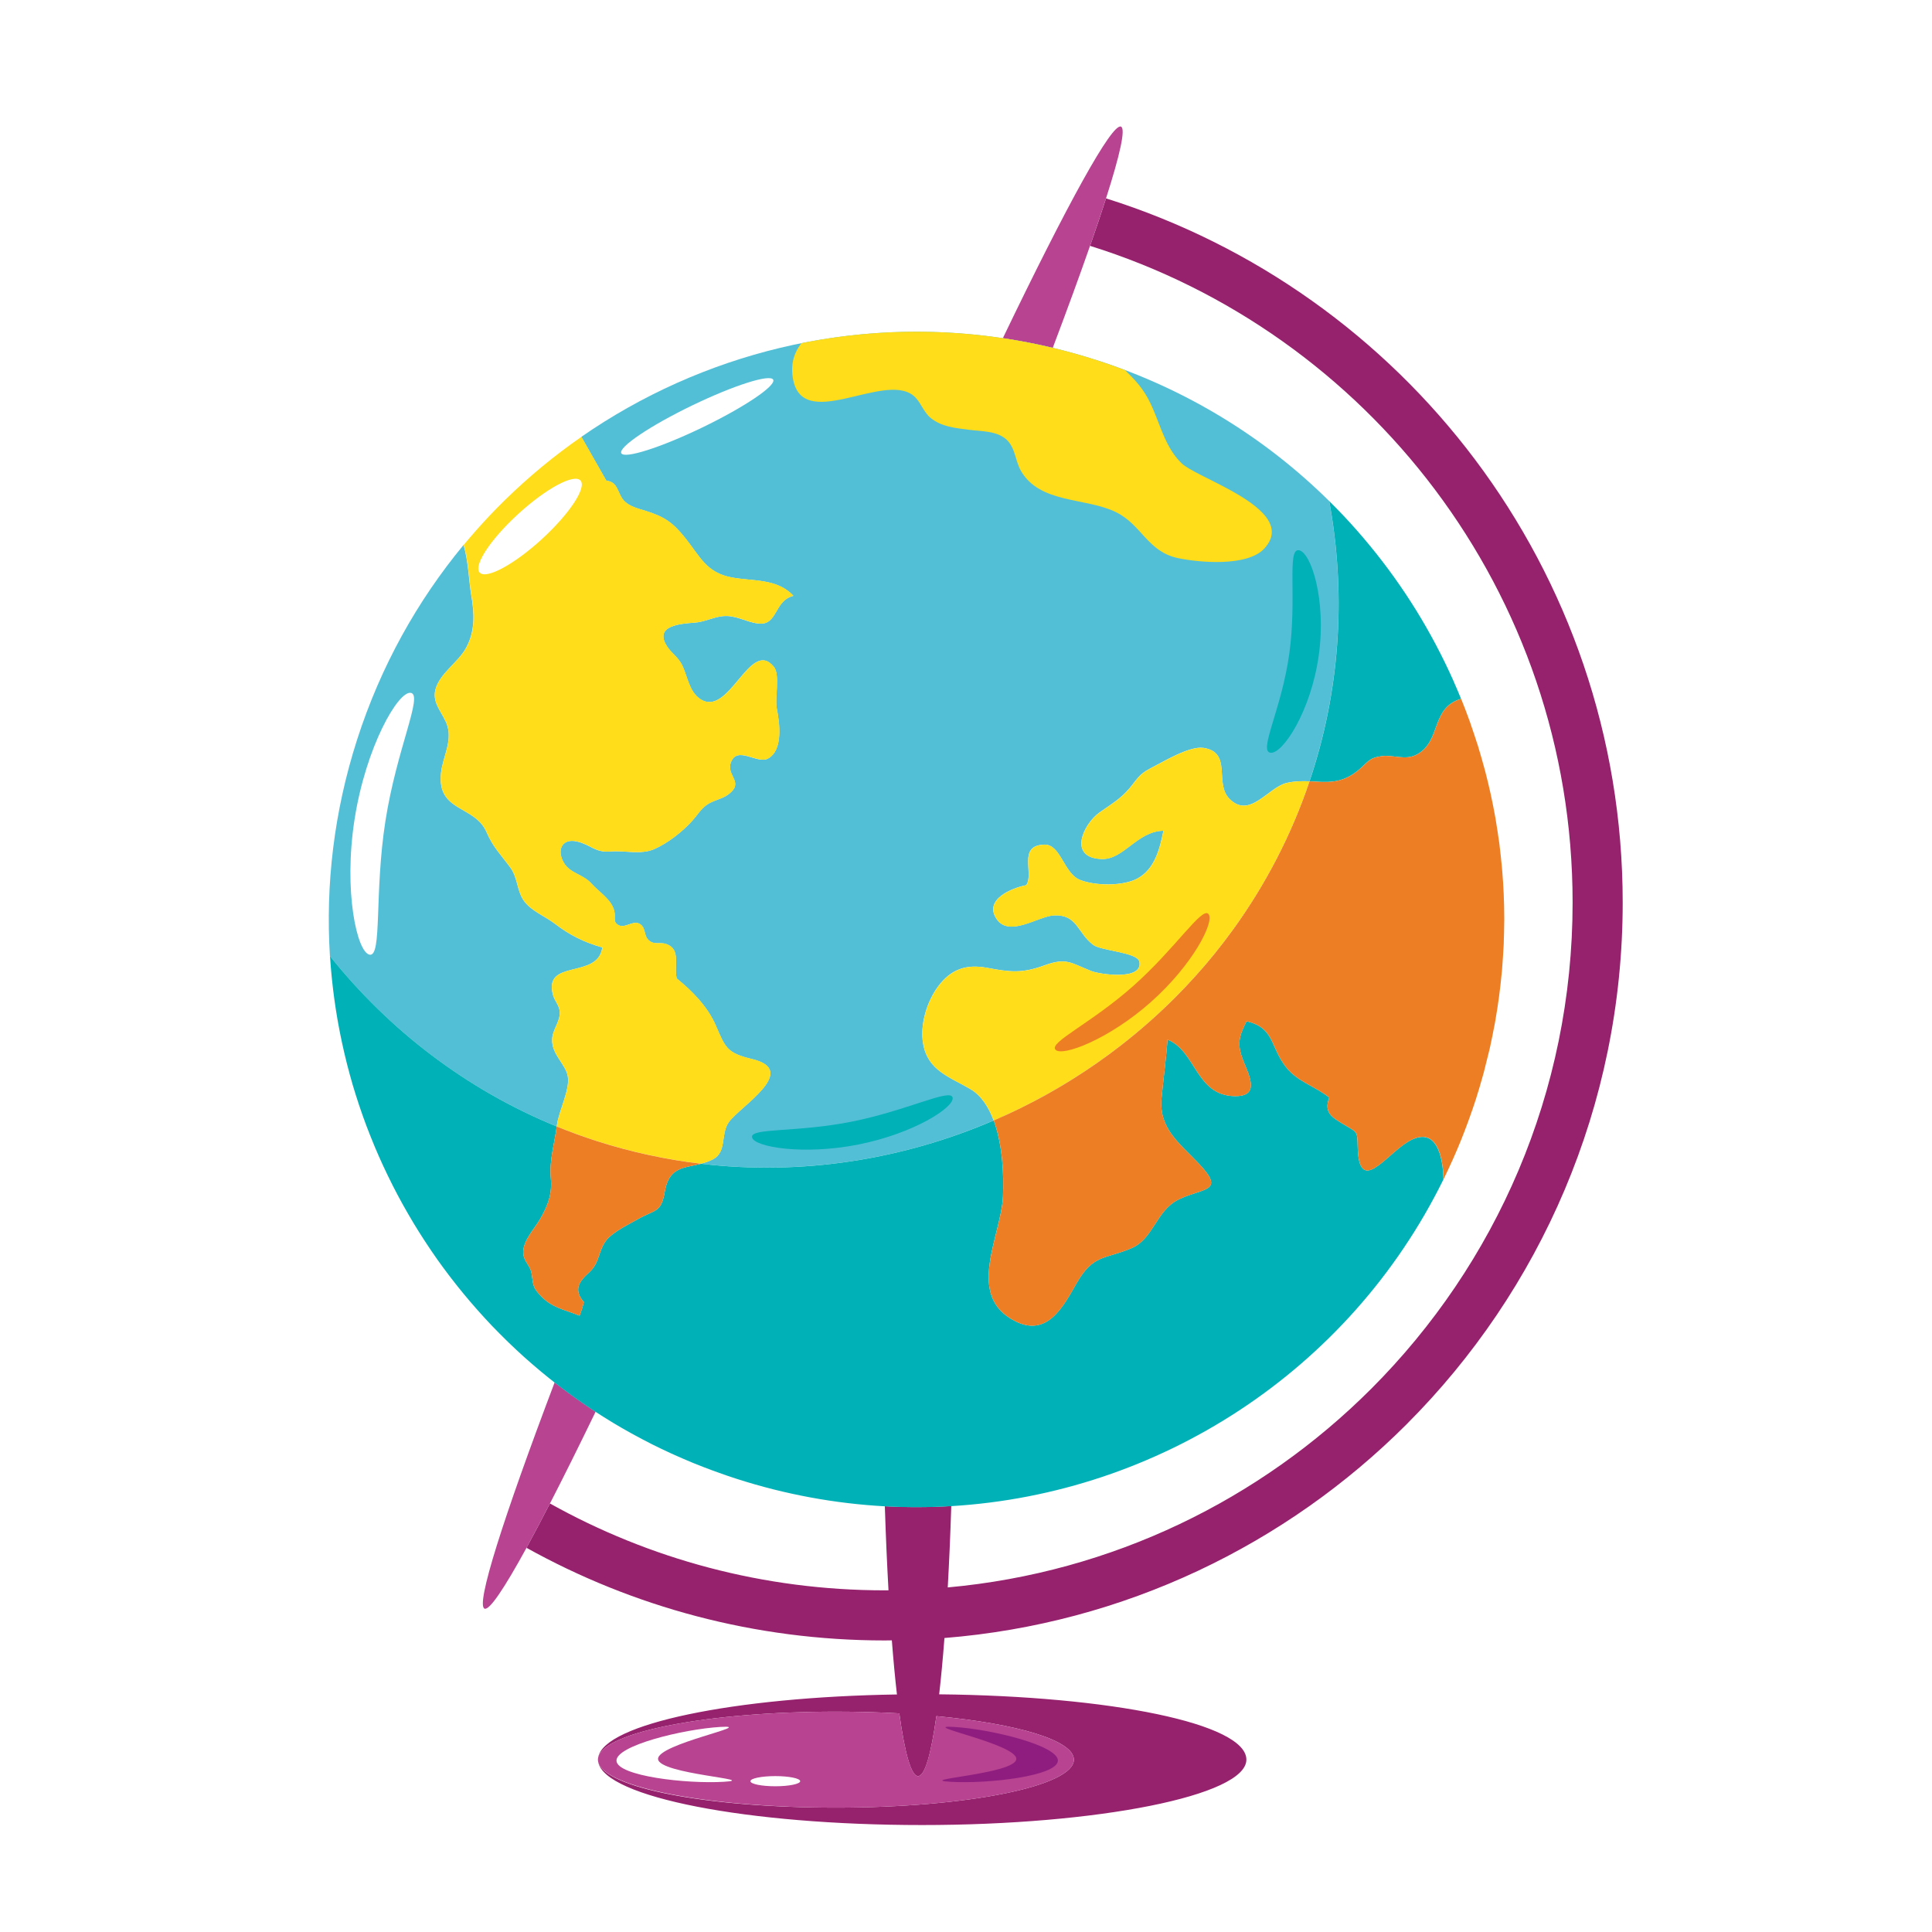
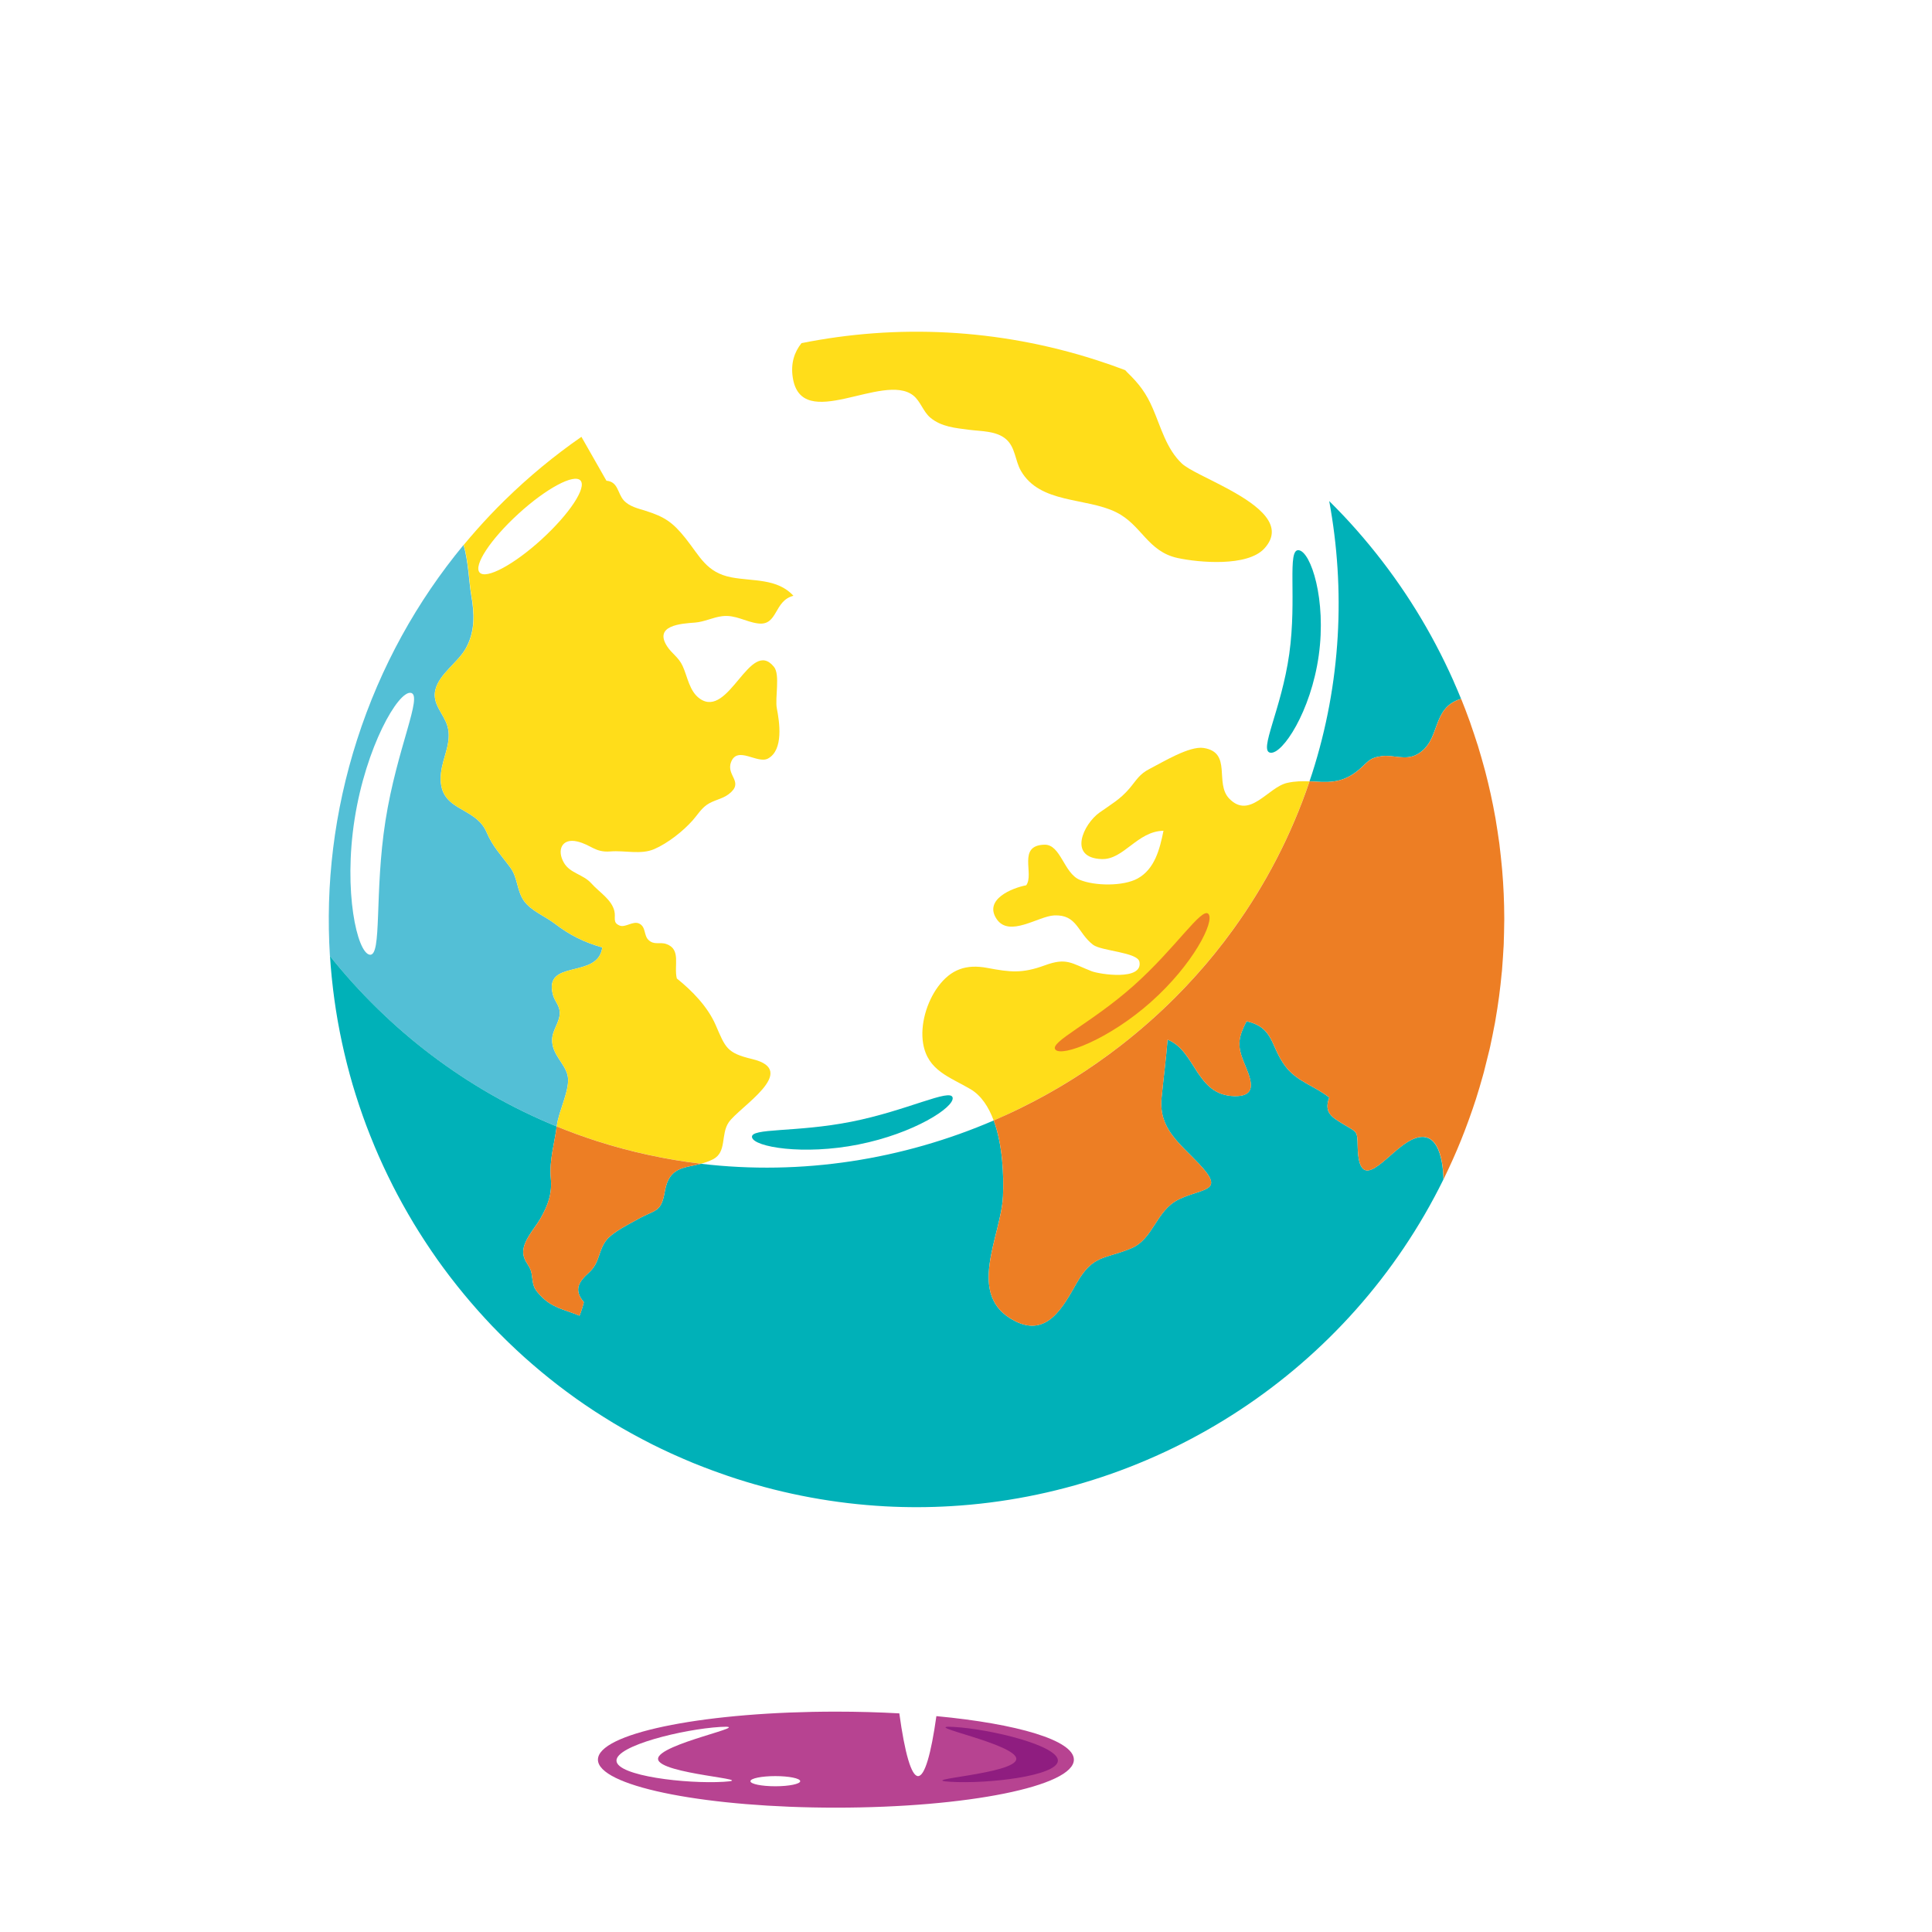
<svg xmlns="http://www.w3.org/2000/svg" id="Layer_2" data-name="Layer 2" viewBox="0 0 791.15 791.15">
  <defs>
    <style>
      .cls-1 {
        fill: #53bfd6;
      }

      .cls-1, .cls-2, .cls-3, .cls-4, .cls-5, .cls-6, .cls-7, .cls-8, .cls-9 {
        stroke-width: 0px;
      }

      .cls-2, .cls-6 {
        fill: #ed7e24;
      }

      .cls-10 {
        filter: url(#drop-shadow-1);
      }

      .cls-3 {
        fill: #b74391;
      }

      .cls-4 {
        fill: #fff;
      }

      .cls-5 {
        fill: #8f1d80;
      }

      .cls-6 {
        opacity: 0;
      }

      .cls-7 {
        fill: #ffdd1a;
      }

      .cls-8 {
        fill: #96216c;
      }

      .cls-9 {
        fill: #00b1b8;
      }
    </style>
    <filter id="drop-shadow-1" filterUnits="userSpaceOnUse">
      <feOffset dx="4" dy="4" />
      <feGaussianBlur result="blur" stdDeviation="9" />
      <feFlood flood-color="#000" flood-opacity=".5" />
      <feComposite in2="blur" operator="in" />
      <feComposite in="SourceGraphic" />
    </filter>
  </defs>
  <g id="Layer_1-2" data-name="Layer 1">
    <g>
-       <rect class="cls-6" width="791.15" height="791.15" />
      <g class="cls-10">
        <g>
-           <path class="cls-8" d="m571.98,579.25c54.67-54.65,88.51-130.27,88.51-213.68,0-68.05-22.53-130.93-60.51-181.44-37.51-49.89-90.12-87.75-151.06-106.89-1.84,5.73-4.03,12.24-6.54,19.44,56.94,17.78,106.15,53.15,141.21,99.78,35.42,47.12,56.39,105.61,56.39,169.11,0,77.81-31.51,148.17-82.5,199.17-45.31,45.29-105.88,75.19-173.38,81.31.58-10.38,1.07-21.54,1.44-33.33-9.01.54-18.09.57-27.2.07.39,12.2.9,23.74,1.5,34.43-.51,0-1.02.02-1.53.02-49.81,0-96.53-12.91-137.11-35.57-3.49,6.78-6.7,12.86-9.6,18.15,43.44,24.17,93.5,37.94,146.71,37.94.97,0,1.93-.03,2.9-.04.63,8.15,1.33,15.57,2.09,22.16-66.85,1.04-119.8,12.05-122.32,25.68,2.61-10.39,45.18-18.65,97.32-18.65,9,0,17.7.25,25.97.71,2.23,16.26,4.85,25.69,7.67,25.69s5.32-8.97,7.51-24.56c33.25,3.13,56.3,9.93,56.3,17.82,0,10.85-43.63,19.66-97.45,19.66s-94.71-8.26-97.32-18.65c2.64,14.32,61,25.77,132.64,25.77s132.77-11.99,132.77-26.78-55.71-26.02-125.8-26.75c.78-6.83,1.51-14.56,2.16-23.06,73.69-5.9,139.98-38.24,189.25-87.52Z" />
          <path class="cls-3" d="m338.3,736.23c53.82,0,97.45-8.8,97.45-19.66,0-7.89-23.05-14.69-56.3-17.82-2.19,15.58-4.76,24.56-7.51,24.56s-5.44-9.42-7.67-25.69c-8.27-.46-16.97-.71-25.97-.71-52.14,0-94.71,8.26-97.32,18.65-.09.34-.13.67-.13,1.01s.04.67.13,1.01c2.61,10.38,45.18,18.65,97.32,18.65Z" />
-           <path class="cls-3" d="m239.89,574.08c-.41-.27-.83-.54-1.24-.81-2.21-1.46-4.4-2.95-6.55-4.48-.45-.32-.89-.64-1.34-.97-1.9-1.36-3.77-2.75-5.62-4.17-.37-.28-.74-.56-1.11-.85-.3-.23-.61-.47-.91-.7-21.12,55.78-32.36,91.06-28.71,92.63,1.96.84,8.01-8.12,17.2-24.91,2.9-5.29,6.11-11.37,9.6-18.15,5.56-10.8,11.83-23.4,18.7-37.59Z" />
-           <path class="cls-3" d="m442.37,96.68c2.51-7.2,4.7-13.71,6.54-19.44,5.79-18.08,8.09-28.55,6.14-29.39-3.69-1.59-21.95,31.7-48.39,86.64,6.81,1.02,13.63,2.33,20.44,3.96,5.93-15.69,11.05-29.71,15.26-41.77Z" />
-           <path class="cls-1" d="m444.89,143.42c-5.91-1.9-11.84-3.55-17.78-4.98-6.81-1.63-13.63-2.94-20.44-3.96-61.86-9.26-123.37,6.25-172.63,40.42l10.24,17.97c4.83.39,4.53,5.2,7.1,8.05,2.28,2.53,5.84,3.3,8.95,4.28,7.83,2.46,11.15,4.75,16.34,11.24,5.92,7.4,8.51,14.03,18.78,16,8.78,1.68,18.75.32,25.41,7.55-8.09,2.04-6.27,12.36-14.48,11.33-5.12-.64-9.2-3.63-14.64-2.98-3.88.46-7.31,2.34-11.26,2.63-5.63.41-16.92,1.14-11.33,9.75,1.94,2.99,4.68,4.43,6.32,7.98,2.03,4.41,2.76,10.39,7.03,13.41,11.99,8.47,20.54-25.14,30.38-13.03,2.61,3.21.35,12.77,1.18,17.01,1.09,5.58,2.84,17.06-3.62,20.55-4.34,2.35-12.5-5.38-15.12,1.45-2.17,5.66,5.65,8.13-1.01,13.17-2.64,2.01-6.25,2.41-8.96,4.36-2.42,1.73-3.85,4.21-5.8,6.39-4.02,4.5-10.12,9.29-15.68,11.71-5.51,2.39-12.08.47-17.98.96-6.29.52-7.92-2.76-13.59-4.08-6.26-1.46-8.46,3.56-5.4,8.77,2.52,4.28,7.87,4.68,11.16,8.35,3.35,3.73,8.3,6.57,9.47,11.36.67,2.72-.89,4.72,2.17,5.96,2.36.95,5.47-2.06,8.02-.81,2.8,1.37,1.81,4.77,3.75,6.67,2.34,2.28,4.63.75,7.32,1.69,6.22,2.17,3.02,8.82,4.31,14.11,6.35,5.1,12.66,11.57,15.93,19.11,4.03,9.28,4.54,11.41,14.92,13.89,19.77,4.72-5.33,19.61-9.62,25.95-3.35,4.96-.65,12.18-6.45,15.12-1.63.83-3.26,1.37-4.85,1.78,41.34,4.9,82.66-1.7,119.85-17.73-2.05-5.54-5.08-10.23-9.5-12.84-8.54-5.03-17.51-7.55-19.39-18.68-1.3-7.71,1.49-17.03,6.08-23.26,5.29-7.19,11.61-9.31,20.14-7.72,9.48,1.77,14.31,2.35,23.62-1.05,8.98-3.29,10.8-.84,19.18,2.42,3.18,1.24,21.01,4.02,19.56-3.85-.73-3.95-15.6-4.4-18.97-6.97-6.42-4.89-6.47-12.47-15.95-12.04-6.49.29-18.42,9.21-23.59,1.44-5.32-7.99,6.39-12.7,12.14-13.78,3.42-4.67-3.76-16.36,7.49-16.62,6.65-.15,7.9,11.67,14.42,14.38,6.14,2.55,17.82,2.7,23.7-.53,7.03-3.86,9.09-12.04,10.6-19.55-10.72.16-16.27,11.9-25.28,11.59-14.02-.48-7.52-14.36-.9-19.06,4.66-3.31,8.48-5.42,12.21-9.82,2.99-3.53,4-5.88,8.39-8.11,5.19-2.63,16.17-9.42,22.03-8.51,11.82,1.85,4.35,14.43,10.49,20.75,8.42,8.67,15.9-4.72,23.73-6.45,3.27-.72,6.26-.73,9.12-.62h0c.36-1.06.73-2.12,1.07-3.19,11.9-37.05,13.7-75.27,7.02-111.57-25.99-25.69-58.25-45.84-95.42-57.78Z" />
-           <path class="cls-1" d="m223.97,457.28c.02-.16.05-.32.07-.48.73-5.78,5.55-14.85,4.43-20.21-1.09-5.22-6.54-8.68-6.38-14.94.09-3.87,3.23-7.22,3.13-11.05-.07-2.86-2.04-4.52-2.76-7.12-4.14-15.05,18.46-6.3,20.17-19.5-7.56-2.16-13.3-5.03-19.49-9.77-4-3.06-9.74-5.21-12.66-9.41-2.86-4.12-2.46-9.4-5.5-13.53-3.75-5.1-7.17-8.48-9.72-14.45-4.8-11.22-20.39-8.16-18.68-24.28.69-6.46,4.57-12.65,2.64-19.19-1.53-5.19-6.39-9.02-4.94-14.9,1.63-6.59,9.29-11.16,12.51-17.04,3.82-6.98,3.48-14.16,2.16-21.75-.92-5.26-1.13-13.64-3.13-20.5-18.95,22.91-33.95,49.72-43.6,79.76-9.47,29.48-12.95,59.45-11.12,88.6,24.07,30.13,55.62,54.56,92.84,69.76Z" />
+           <path class="cls-1" d="m223.97,457.28c.02-.16.05-.32.07-.48.73-5.78,5.55-14.85,4.43-20.21-1.09-5.22-6.54-8.68-6.38-14.94.09-3.87,3.23-7.22,3.13-11.05-.07-2.86-2.04-4.52-2.76-7.12-4.14-15.05,18.46-6.3,20.17-19.5-7.56-2.16-13.3-5.03-19.49-9.77-4-3.06-9.74-5.21-12.66-9.41-2.86-4.12-2.46-9.4-5.5-13.53-3.75-5.1-7.17-8.48-9.72-14.45-4.8-11.22-20.39-8.16-18.68-24.28.69-6.46,4.57-12.65,2.64-19.19-1.53-5.19-6.39-9.02-4.94-14.9,1.63-6.59,9.29-11.16,12.51-17.04,3.82-6.98,3.48-14.16,2.16-21.75-.92-5.26-1.13-13.64-3.13-20.5-18.95,22.91-33.95,49.72-43.6,79.76-9.47,29.48-12.95,59.45-11.12,88.6,24.07,30.13,55.62,54.56,92.84,69.76" />
          <path class="cls-7" d="m186.81,261.41c-3.22,5.88-10.88,10.45-12.51,17.04-1.46,5.87,3.41,9.71,4.94,14.9,1.93,6.55-1.95,12.73-2.64,19.19-1.71,16.13,13.88,13.07,18.68,24.28,2.55,5.97,5.96,9.35,9.72,14.45,3.04,4.13,2.64,9.41,5.5,13.53,2.92,4.2,8.66,6.35,12.66,9.41,6.19,4.74,11.93,7.6,19.49,9.77-1.71,13.2-24.32,4.45-20.17,19.5.71,2.61,2.68,4.26,2.76,7.12.1,3.82-3.04,7.18-3.13,11.05-.16,6.27,5.29,9.72,6.38,14.94,1.11,5.36-3.71,14.43-4.43,20.21-.02.16-.05.32-.07.48h0c2.51,1.03,5.05,2,7.62,2.94.17.07.34.14.52.2,2.74,1,5.5,1.95,8.29,2.84,1.82.59,3.64,1.14,5.46,1.68.83.24,1.67.47,2.5.7.97.27,1.94.55,2.91.81,1.12.3,2.23.58,3.35.85.67.17,1.35.35,2.03.51,1.31.31,2.63.61,3.94.9.46.11.92.21,1.39.31,1.47.32,2.94.61,4.42.9.29.06.58.12.87.17,1.6.31,3.2.59,4.8.86.15.03.31.05.46.08,1.7.28,3.4.55,5.1.79.05,0,.1.02.15.02,1.76.25,3.52.48,5.29.69,1.59-.41,3.22-.95,4.85-1.78,5.8-2.94,3.1-10.15,6.45-15.12,4.29-6.34,29.39-21.23,9.62-25.95-10.38-2.48-10.9-4.6-14.92-13.89-3.27-7.54-9.59-14.02-15.93-19.11-1.3-5.29,1.91-11.94-4.31-14.11-2.69-.94-4.98.59-7.32-1.69-1.95-1.9-.96-5.3-3.75-6.67-2.55-1.25-5.66,1.76-8.02.81-3.07-1.24-1.5-3.24-2.17-5.96-1.17-4.79-6.12-7.62-9.47-11.36-3.29-3.67-8.64-4.06-11.16-8.35-3.06-5.22-.86-10.23,5.4-8.77,5.67,1.32,7.3,4.61,13.59,4.08,5.9-.49,12.48,1.43,17.98-.96,5.56-2.42,11.66-7.22,15.68-11.71,1.95-2.18,3.37-4.66,5.8-6.39,2.71-1.94,6.31-2.35,8.96-4.36,6.66-5.05-1.16-7.51,1.01-13.17,2.62-6.83,10.78.9,15.12-1.45,6.46-3.5,4.71-14.97,3.62-20.55-.83-4.25,1.44-13.8-1.18-17.01-9.84-12.11-18.4,21.5-30.38,13.03-4.27-3.02-5-9-7.03-13.41-1.64-3.55-4.38-5-6.32-7.98-5.59-8.62,5.7-9.34,11.33-9.75,3.96-.29,7.38-2.18,11.26-2.63,5.43-.65,9.52,2.34,14.64,2.98,8.21,1.03,6.39-9.29,14.48-11.33-6.65-7.24-16.63-5.87-25.41-7.55-10.27-1.97-12.86-8.6-18.78-16-5.19-6.49-8.52-8.78-16.34-11.24-3.1-.97-6.67-1.75-8.95-4.28-2.57-2.84-2.26-7.66-7.1-8.05l-10.24-17.97h0s-.04.03-.06.04c-11.06,7.68-21.5,16.3-31.19,25.79-.13.13-.26.26-.4.39-3.77,3.7-7.41,7.54-10.94,11.51-.18.2-.36.4-.53.6-1.68,1.9-3.34,3.84-4.97,5.8-.04.04-.07.09-.11.13,0,0,0,0,0,0,2,6.87,2.21,15.25,3.13,20.5,1.32,7.58,1.66,14.76-2.16,21.75Z" />
          <path class="cls-7" d="m409.18,452.01c1.45-.67,2.89-1.36,4.33-2.06.42-.21.85-.42,1.27-.64,1.33-.66,2.65-1.33,3.97-2.01.47-.24.94-.5,1.41-.74,1.26-.67,2.52-1.34,3.77-2.03.49-.27.98-.55,1.47-.82,1.23-.69,2.45-1.39,3.66-2.1.49-.29.97-.57,1.46-.86,1.21-.72,2.42-1.45,3.62-2.2.47-.29.94-.58,1.41-.88,1.22-.76,2.43-1.54,3.63-2.33.44-.28.87-.56,1.3-.85,1.25-.83,2.49-1.67,3.73-2.53.37-.26.75-.51,1.12-.77,1.32-.92,2.63-1.86,3.93-2.81.28-.2.55-.4.83-.6,1.46-1.07,2.9-2.16,4.33-3.27.11-.08.22-.17.33-.25,7.93-6.14,15.47-12.79,22.58-19.92.02-.02.03-.04.05-.05,1.38-1.39,2.75-2.8,4.1-4.22.1-.1.19-.21.29-.31,1.27-1.35,2.52-2.7,3.76-4.08.14-.15.27-.3.41-.46,1.2-1.34,2.39-2.7,3.57-4.07.14-.16.28-.33.42-.49,1.16-1.37,2.31-2.76,3.45-4.16.13-.16.26-.32.39-.49,1.15-1.43,2.28-2.87,3.4-4.32.1-.13.2-.26.3-.4,1.16-1.52,2.3-3.05,3.42-4.6.05-.07.1-.14.15-.21,13.12-18.15,23.74-38.44,31.19-60.51-2.86-.12-5.85-.11-9.12.62-7.84,1.73-15.31,15.12-23.73,6.45-6.15-6.33,1.32-18.9-10.49-20.75-5.86-.92-16.84,5.88-22.03,8.51-4.39,2.23-5.39,4.58-8.39,8.11-3.73,4.4-7.55,6.51-12.21,9.82-6.62,4.7-13.12,18.58.9,19.06,9.01.31,14.56-11.44,25.28-11.59-1.51,7.51-3.57,15.69-10.6,19.55-5.88,3.23-17.56,3.08-23.7.53-6.52-2.71-7.77-14.53-14.42-14.38-11.25.26-4.08,11.95-7.49,16.62-5.75,1.08-17.46,5.79-12.14,13.78,5.17,7.77,17.11-1.15,23.59-1.44,9.49-.43,9.53,7.15,15.95,12.04,3.37,2.56,18.24,3.01,18.97,6.97,1.45,7.86-16.38,5.08-19.56,3.85-8.38-3.26-10.19-5.71-19.18-2.42-9.31,3.41-14.14,2.83-23.62,1.05-8.53-1.59-14.84.53-20.14,7.72-4.58,6.23-7.38,15.55-6.08,23.26,1.88,11.12,10.85,13.64,19.39,18.68,4.42,2.61,7.45,7.3,9.5,12.84.07-.03.14-.06.21-.09,1.71-.74,3.41-1.49,5.1-2.27.32-.15.64-.3.96-.45Z" />
          <g>
            <path class="cls-9" d="m572.45,463.6c-9.14,5.56-20.04,22.21-20.49,1.86-.15-6.75-.24-5.64-5.96-9.17-4.55-2.8-7.99-4.64-5.68-10.85-5.97-4.81-13.03-6.39-17.83-12.64-6.46-8.4-4.57-15.94-16.03-18.61-3.34,6.45-3.91,9.78-1.25,16.4,2.5,6.24,6.76,14.46-3.67,14.27-15.88-.3-15.74-18.5-27.43-23.13-.63,7.99-1.68,15.89-2.46,23.84-1.22,12.53,7.23,18.45,15.26,26.93,11.09,11.72,1.88,9.78-8.19,14.64-9.37,4.52-10.31,16.2-19.54,20.06-10.76,4.49-15.57,2.48-22.22,14.09-5.56,9.71-12.07,22.37-25.23,15.73-20.6-10.38-5.76-34.64-5.02-51.16.39-8.63-.15-21.2-3.79-31.03q.07-.03,0,0c-37.19,16.02-78.51,22.63-119.85,17.73-6.94,1.8-13.07,1.16-14.82,11.29-1.52,8.77-3.69,7.3-10.82,11.27-3.61,2.01-10.41,5.39-12.96,8.52-3.68,4.52-2.6,9.26-7.36,13.53-4.18,3.75-6.27,7.11-2.03,12.04-.44,1.87-1.05,3.76-1.76,5.56-6.47-2.67-11.17-3.11-16.02-8.26-3.29-3.48-2.87-4.35-3.6-8.92-.49-3.03-2.33-4.13-3.17-6.93-1.62-5.43,4.25-11.24,6.74-15.62,3.24-5.68,4.87-10.27,4.28-16.64-.66-7.15,1.48-14.04,2.42-21.11h0c-37.22-15.2-68.77-39.64-92.84-69.76,0,0,0,0,0,.01.17,2.78.41,5.56.68,8.32.04.45.09.9.14,1.34.57,5.48,1.32,10.93,2.26,16.34.08.45.16.89.24,1.34.97,5.39,2.12,10.74,3.45,16.04.11.44.22.87.33,1.31.68,2.64,1.4,5.28,2.16,7.9.04.13.08.26.12.39.74,2.49,1.52,4.97,2.34,7.44.14.41.27.82.41,1.23.86,2.56,1.76,5.11,2.71,7.63.1.26.2.52.3.78.89,2.34,1.81,4.66,2.77,6.97.16.37.31.74.46,1.12,1.04,2.47,2.12,4.92,3.24,7.35.16.35.33.7.49,1.05,1.04,2.23,2.11,4.44,3.22,6.64.16.31.31.62.46.93,1.21,2.38,2.46,4.73,3.75,7.07.22.4.45.8.67,1.2,1.21,2.16,2.44,4.3,3.72,6.43.14.22.27.45.4.68,1.38,2.28,2.8,4.53,4.25,6.76.28.43.57.86.85,1.3,1.4,2.13,2.83,4.24,4.3,6.32.08.12.16.23.24.35,1.54,2.17,3.12,4.31,4.74,6.44.34.44.68.89,1.02,1.33,3.25,4.22,6.65,8.34,10.18,12.34.38.43.77.87,1.15,1.3,1.77,1.98,3.57,3.94,5.41,5.87.11.11.21.22.32.32,1.75,1.82,3.54,3.62,5.35,5.39.42.41.84.82,1.26,1.23,1.9,1.83,3.83,3.64,5.79,5.41.25.22.51.44.75.67,1.78,1.59,3.6,3.16,5.44,4.71.44.37.88.75,1.33,1.12,2.03,1.68,4.08,3.33,6.17,4.95.37.29.74.56,1.11.85,1.85,1.42,3.73,2.81,5.62,4.17.45.32.89.65,1.34.97,2.16,1.53,4.34,3.02,6.55,4.48.41.27.83.54,1.24.81.05.03.1.06.15.09,1.96,1.27,3.94,2.52,5.94,3.74.42.26.84.52,1.27.78,2.28,1.37,4.6,2.7,6.94,4,.54.3,1.07.59,1.61.88,2.11,1.15,4.24,2.28,6.39,3.37.36.18.71.37,1.07.55,2.42,1.21,4.86,2.37,7.33,3.51.59.27,1.18.54,1.78.8,2.33,1.04,4.67,2.06,7.04,3.04.23.09.46.2.7.29,2.55,1.04,5.14,2.03,7.74,2.99.63.23,1.27.46,1.9.69,2.64.95,5.31,1.88,8,2.74,20.11,6.46,40.45,10.12,60.59,11.23,9.12.5,18.2.47,27.2-.07,84.93-5.05,162.94-55.2,201.58-133.79-.18-8.68-2.57-22.7-14.67-15.34Z" />
            <path class="cls-9" d="m591.37,275.24c-.12-.27-.24-.54-.36-.82-2.11-4.72-4.37-9.37-6.78-13.94-.14-.27-.29-.55-.43-.82-2.44-4.6-5.03-9.12-7.76-13.55-.1-.17-.21-.34-.32-.51-1.31-2.12-2.66-4.22-4.04-6.29-.08-.13-.17-.26-.25-.38-2.92-4.37-5.98-8.66-9.19-12.84-.15-.19-.3-.39-.45-.59-3.21-4.16-6.55-8.22-10.03-12.18-.14-.16-.27-.31-.41-.47-1.71-1.94-3.46-3.85-5.24-5.74-.02-.02-.04-.05-.07-.07-1.88-1.98-3.79-3.94-5.73-5.86,6.69,36.31,4.89,74.53-7.01,111.59-.34,1.07-.71,2.13-1.07,3.19,6.82.28,12.87,1.33,20.03-4.59,3.85-3.19,4.15-4.98,9.4-5.72,4.9-.69,9.8,1.88,14.55-.69,10.15-5.5,5.51-19.07,18.08-22.79h.02c-.05-.12-.1-.24-.15-.36-.9-2.21-1.83-4.4-2.8-6.57Z" />
          </g>
          <path class="cls-2" d="m283.07,472.55c-1.76-.21-3.52-.44-5.29-.69-.05,0-.1-.02-.15-.02-1.7-.24-3.4-.51-5.1-.79-.15-.02-.31-.05-.46-.08-1.6-.27-3.2-.55-4.8-.86-.29-.06-.58-.12-.87-.17-1.47-.29-2.95-.58-4.42-.9-.46-.1-.92-.21-1.39-.31-1.31-.29-2.63-.59-3.94-.9-.68-.16-1.35-.34-2.03-.51-1.12-.28-2.24-.55-3.35-.85-.97-.26-1.94-.54-2.91-.81-.84-.23-1.67-.46-2.5-.7-1.82-.53-3.65-1.09-5.46-1.68-2.79-.9-5.56-1.85-8.29-2.84-.17-.06-.35-.13-.52-.2-2.56-.94-5.11-1.92-7.62-2.94h0c-.94,7.07-3.09,13.96-2.42,21.11.59,6.36-1.05,10.96-4.28,16.64-2.49,4.38-8.36,10.18-6.74,15.62.84,2.8,2.68,3.9,3.17,6.93.73,4.57.32,5.44,3.6,8.92,4.86,5.14,9.55,5.59,16.02,8.26.72-1.8,1.33-3.68,1.76-5.56-4.23-4.92-2.14-8.29,2.03-12.04,4.76-4.27,3.67-9.01,7.36-13.53,2.54-3.13,9.34-6.5,12.96-8.52,7.13-3.97,9.3-2.5,10.82-11.27,1.75-10.13,7.88-9.49,14.82-11.29h0,0Z" />
          <path class="cls-2" d="m587.16,478.84c1.2-2.45,2.36-4.93,3.49-7.44.1-.23.21-.46.31-.68,1.15-2.58,2.27-5.19,3.33-7.83.02-.04.03-.09.05-.13.97-2.4,1.9-4.83,2.79-7.28.22-.58.43-1.17.64-1.76.91-2.53,1.79-5.07,2.62-7.65,1.02-3.19,1.96-6.4,2.85-9.6,0-.02,0-.03.01-.05.12-.44.25-.87.37-1.31.15-.55.27-1.1.41-1.65.59-2.25,1.15-4.49,1.68-6.74.06-.27.14-.55.21-.83.12-.54.25-1.09.37-1.63.06-.3.11-.59.18-.89.49-2.26.95-4.53,1.37-6.8.1-.51.22-1.02.31-1.53.09-.46.16-.92.24-1.38,0-.01,0-.02,0-.03,1.13-6.45,1.98-12.89,2.57-19.32.01-.1.03-.21.04-.31.02-.26.05-.53.08-.79.05-.57.07-1.15.12-1.73.18-2.32.34-4.64.46-6.96.01-.29.04-.58.06-.87.02-.42.04-.84.06-1.26.01-.33,0-.66.02-1,.09-2.35.14-4.7.16-7.05,0-.46.03-.93.03-1.39,0-.36,0-.73,0-1.09,0-.05,0-.1,0-.15-.02-6.45-.3-12.86-.84-19.23-.07-.82-.16-1.63-.23-2.44-.23-2.39-.48-4.78-.78-7.16-.04-.34-.07-.68-.11-1.02-.03-.22-.05-.44-.08-.66-.05-.37-.12-.74-.17-1.11-.33-2.41-.7-4.82-1.1-7.21-.07-.43-.12-.86-.2-1.29-.04-.22-.08-.44-.11-.66-.02-.1-.04-.21-.06-.31-1.12-6.3-2.49-12.54-4.1-18.71-.19-.73-.4-1.45-.6-2.18-.64-2.35-1.31-4.7-2.02-7.02-.12-.41-.23-.83-.36-1.24-.01-.03-.02-.06-.03-.1-.13-.41-.28-.81-.41-1.22-.74-2.33-1.51-4.65-2.32-6.95-.15-.43-.28-.87-.43-1.3-.04-.12-.09-.24-.13-.37-.05-.14-.11-.28-.16-.42-1.08-3-2.21-5.98-3.41-8.93h-.02c-12.58,3.72-7.94,17.3-18.08,22.79-4.74,2.57-9.65,0-14.55.69-5.25.74-5.55,2.54-9.4,5.72-7.17,5.92-13.21,4.87-20.03,4.59h0c-7.45,22.08-18.07,42.36-31.19,60.52-.05.07-.1.14-.15.21-1.12,1.55-2.26,3.08-3.42,4.6-.1.13-.2.26-.3.4-1.12,1.46-2.25,2.9-3.4,4.32-.13.16-.26.33-.39.49-1.14,1.4-2.29,2.79-3.45,4.16-.14.16-.28.33-.42.49-1.17,1.37-2.36,2.73-3.57,4.07-.13.15-.27.3-.41.46-1.24,1.38-2.49,2.73-3.76,4.08-.1.1-.19.21-.29.31-1.35,1.42-2.71,2.83-4.1,4.22-.02.02-.03.04-.05.05-7.11,7.13-14.66,13.78-22.58,19.92-.11.09-.22.17-.33.25-1.43,1.11-2.88,2.2-4.33,3.27-.28.2-.55.4-.83.6-1.3.95-2.61,1.88-3.93,2.81-.37.26-.74.52-1.12.77-1.23.85-2.48,1.69-3.73,2.53-.43.29-.87.57-1.3.85-1.2.79-2.41,1.57-3.63,2.33-.47.29-.94.59-1.41.88-1.2.74-2.41,1.47-3.62,2.2-.49.29-.97.57-1.46.86-1.22.71-2.44,1.41-3.66,2.1-.49.27-.98.55-1.47.82-1.25.69-2.51,1.37-3.77,2.03-.47.25-.94.5-1.41.74-1.31.69-2.64,1.35-3.97,2.01-.42.21-.85.42-1.27.64-1.44.7-2.88,1.39-4.33,2.06-.32.15-.64.3-.96.45-1.69.78-3.39,1.53-5.1,2.27-.07.03-.14.06-.21.1,3.64,9.83,4.18,22.4,3.79,31.03-.74,16.53-15.59,40.78,5.02,51.16,13.16,6.64,19.67-6.01,25.23-15.73,6.65-11.61,11.46-9.6,22.22-14.09,9.23-3.86,10.16-15.54,19.54-20.06,10.07-4.86,19.28-2.92,8.19-14.64-8.02-8.48-16.48-14.4-15.26-26.93.78-7.95,1.83-15.84,2.46-23.84,11.69,4.63,11.54,22.83,27.43,23.13,10.43.19,6.17-8.03,3.67-14.27-2.66-6.62-2.09-9.95,1.25-16.4,11.46,2.66,9.57,10.21,16.03,18.61,4.81,6.25,11.87,7.83,17.83,12.64-2.31,6.2,1.12,8.04,5.68,10.85,5.73,3.53,5.82,2.42,5.96,9.17.44,20.35,11.35,3.7,20.49-1.86,12.1-7.37,14.48,6.66,14.67,15.34h0s.03-.06.04-.09Z" />
        </g>
        <g>
          <path class="cls-4" d="m248.45,717.07c-.37-6.21,27.21-12.98,42.59-13.9,15.39-.92-25.92,6.96-25.56,13.16.38,6.21,42.28,8.39,26.9,9.31-15.39.92-43.56-2.37-43.93-8.57Z" />
          <path class="cls-5" d="m429.2,717.07c.37-6.21-27.21-12.98-42.59-13.9-15.38-.92,25.92,6.96,25.56,13.16-.38,6.21-42.29,8.39-26.9,9.31,15.38.92,43.56-2.37,43.93-8.57Z" />
          <path class="cls-4" d="m323.68,725.39c0,1.14-4.56,2.08-10.19,2.08s-10.19-.93-10.19-2.08,4.56-2.08,10.19-2.08,10.19.93,10.19,2.08Z" />
          <path class="cls-7" d="m453.08,205.77c10.45,5.15,12.82,16.1,25.23,18.75,8.69,1.86,28.5,3.64,35.42-3.9,8.57-9.33-2.31-17.52-14.09-23.99-8.23-4.52-16.9-8.19-19.69-10.84-6.3-5.97-8.5-14.69-11.84-22.42-2.74-6.36-5.59-10.14-10.55-14.93-.27-.26-.52-.57-.79-.86-3.9-1.48-7.86-2.87-11.87-4.16-40.44-12.99-81.8-14.7-120.69-6.9-2.96,3.69-4.46,8.31-3.58,14.05,3.52,23.03,37.02-2.39,49.36,7.39,2.94,2.33,4.01,6.54,6.92,9.02,4.55,3.85,10.37,4.29,16.03,5.03,4.89.64,11.1.39,15.06,3.86,3.82,3.34,3.66,8.77,6.06,12.93,7.82,13.57,26.57,10.82,39.02,16.96Z" />
          <path class="cls-4" d="m283.68,171.01c-17.18,8.3-32.08,13.03-33.27,10.57-1.19-2.47,11.77-11.2,28.95-19.51,17.18-8.31,32.08-13.03,33.27-10.57,1.19,2.47-11.77,11.2-28.95,19.51Z" />
          <path class="cls-9" d="m536.02,264.44c-3.21,22.9-14.83,40.5-19.79,39.8-4.95-.69,4.5-17.56,7.72-40.46,3.21-22.9-1.04-43.17,3.91-42.47,4.95.7,11.37,20.23,8.16,43.13Z" />
          <path class="cls-9" d="m347.52,464.68c-22.69,4.48-42.78,1.01-43.57-2.95-.78-3.95,17.99-1.89,40.67-6.39,22.69-4.48,40.7-13.83,41.48-9.87.78,3.96-15.9,14.71-38.59,19.2Z" />
          <path class="cls-4" d="m141.21,331.43c4.64-29.61,17.82-52.52,22.99-51.71,5.17.81-5.7,22.73-10.35,52.35-4.64,29.61-1.3,55.7-6.46,54.88-5.16-.81-10.82-25.91-6.18-55.52Z" />
          <path class="cls-2" d="m467.28,406.34c-17.3,15.35-36.39,22.51-39.07,19.5-2.68-3.02,14.56-10.73,31.85-26.08,17.3-15.35,28.12-32.51,30.79-29.5,2.68,3.02-6.28,20.73-23.58,36.08Z" />
          <path class="cls-4" d="m217.84,216.83c-11.4,10.41-22.78,16.51-25.42,13.63-2.64-2.87,4.46-13.65,15.86-24.06,11.4-10.41,22.78-16.51,25.42-13.64,2.64,2.88-4.47,13.65-15.86,24.06Z" />
        </g>
      </g>
    </g>
  </g>
</svg>